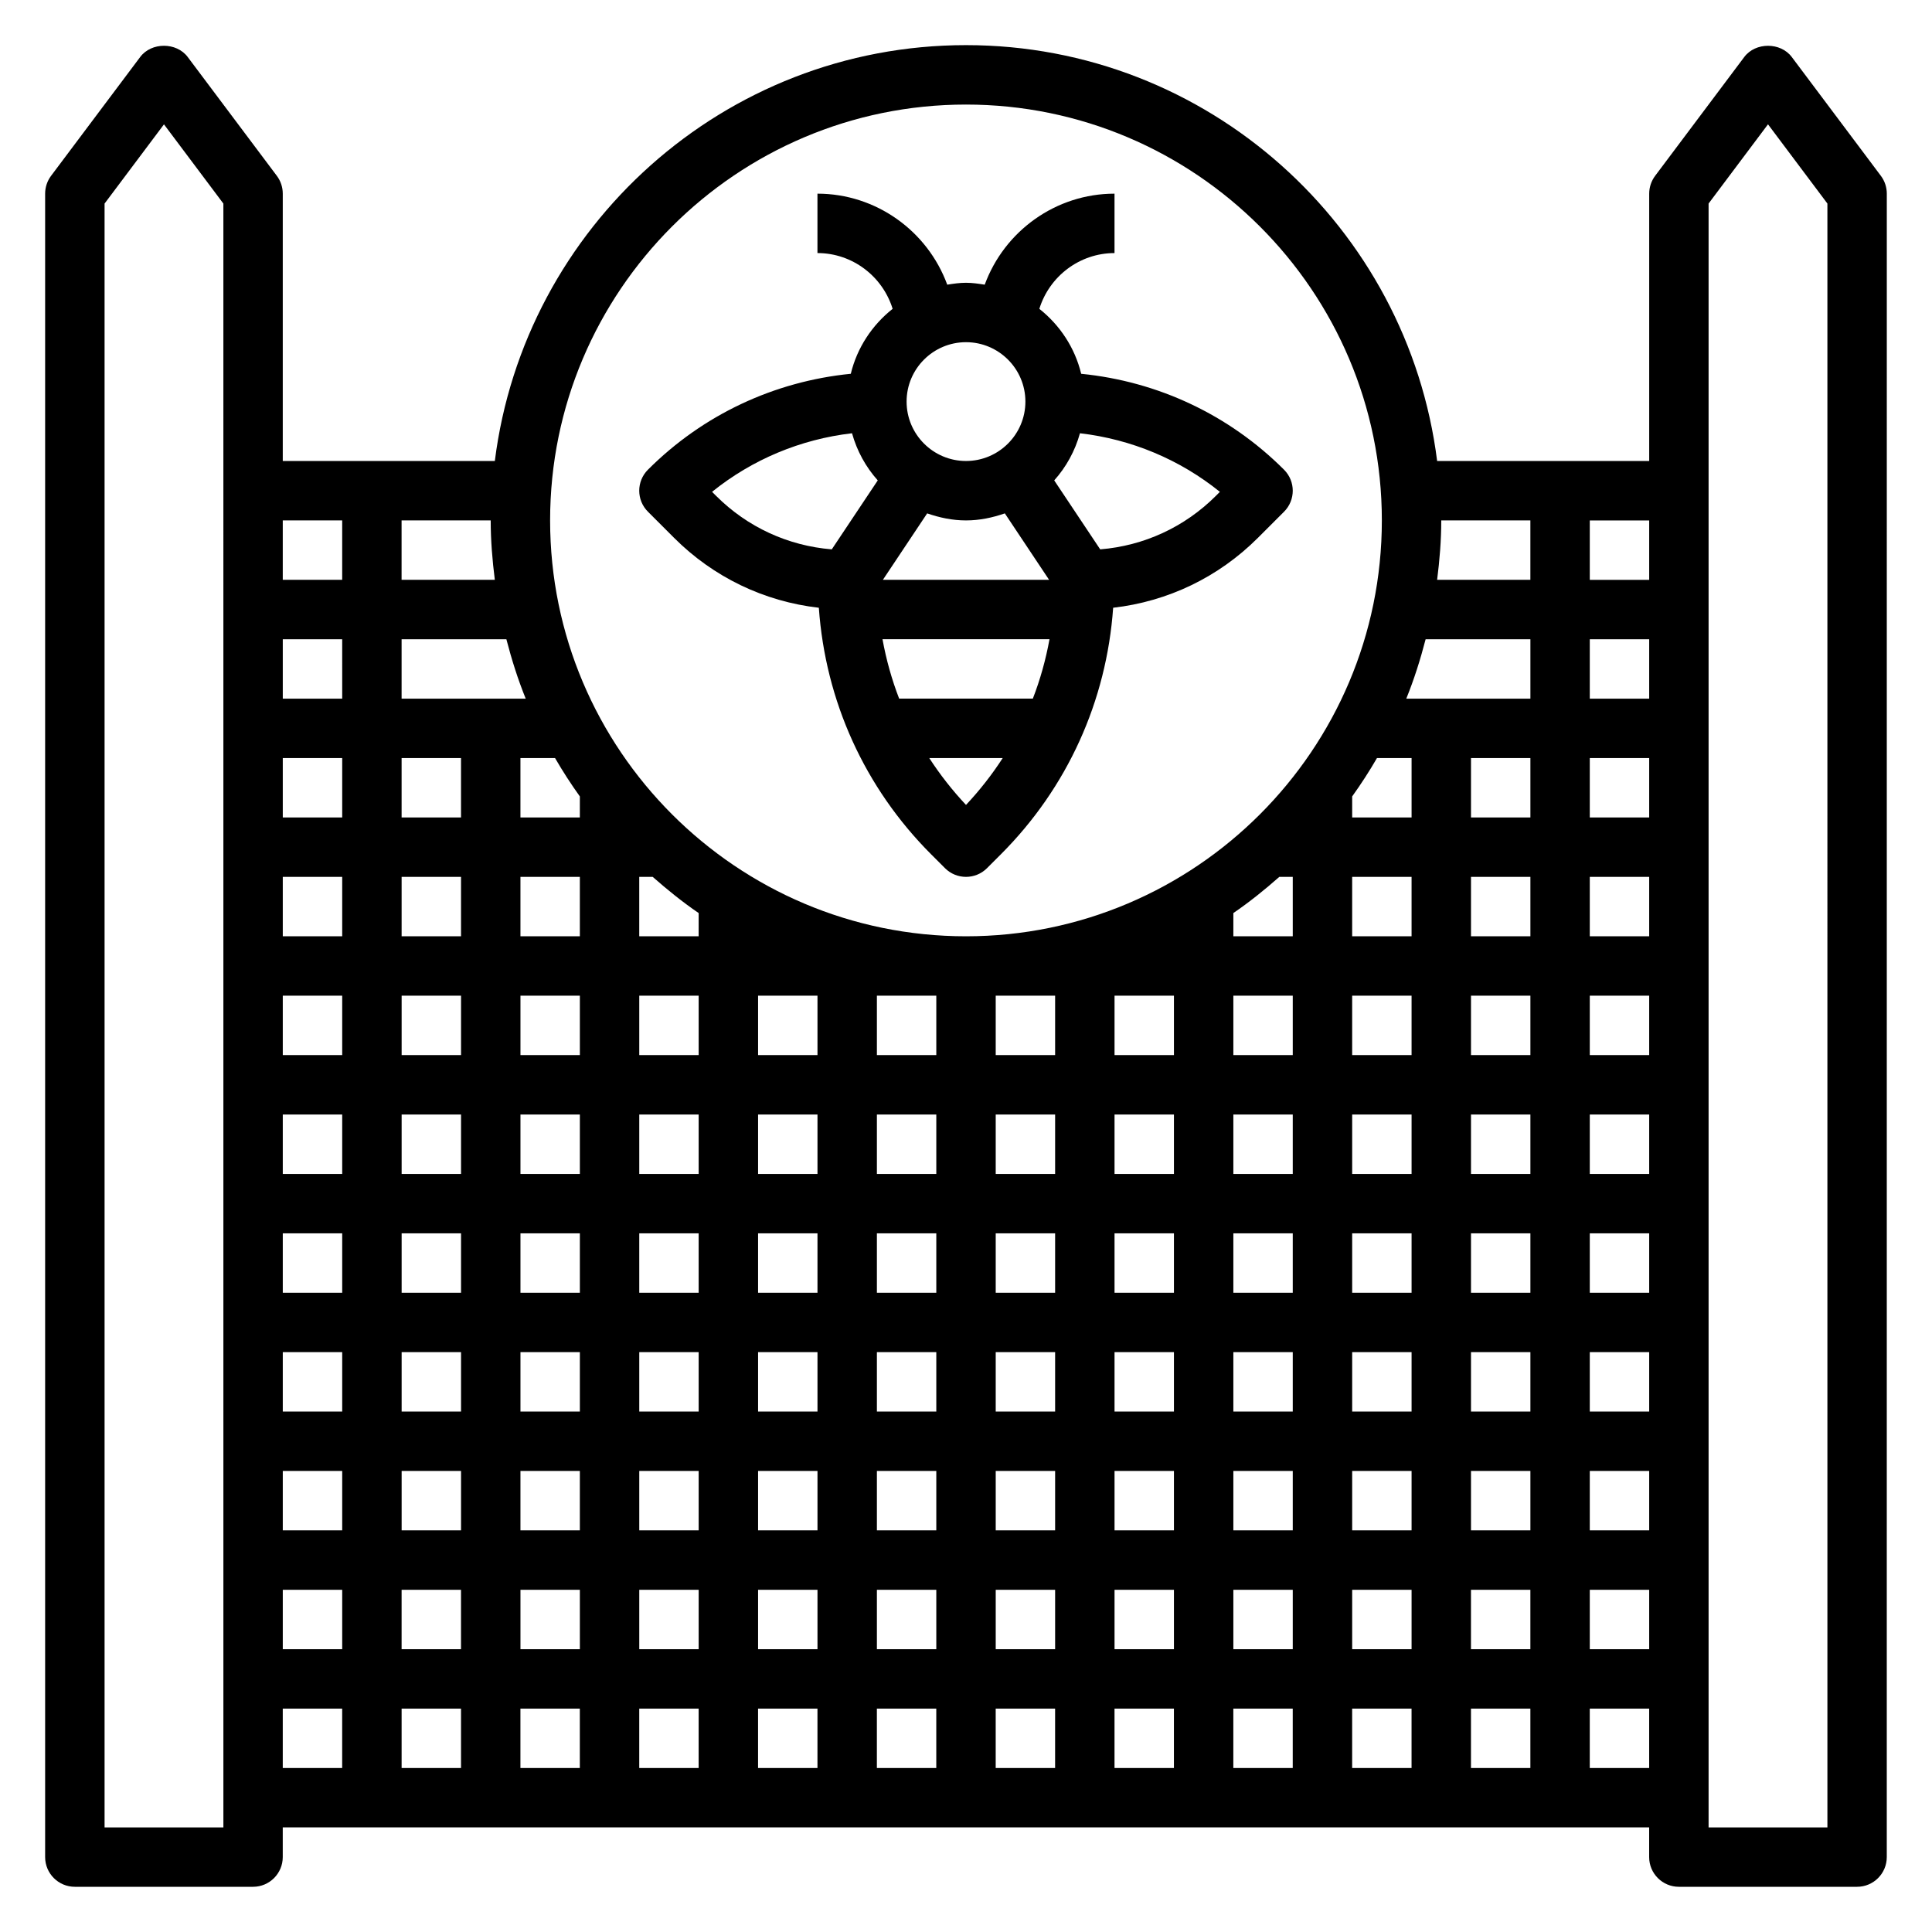
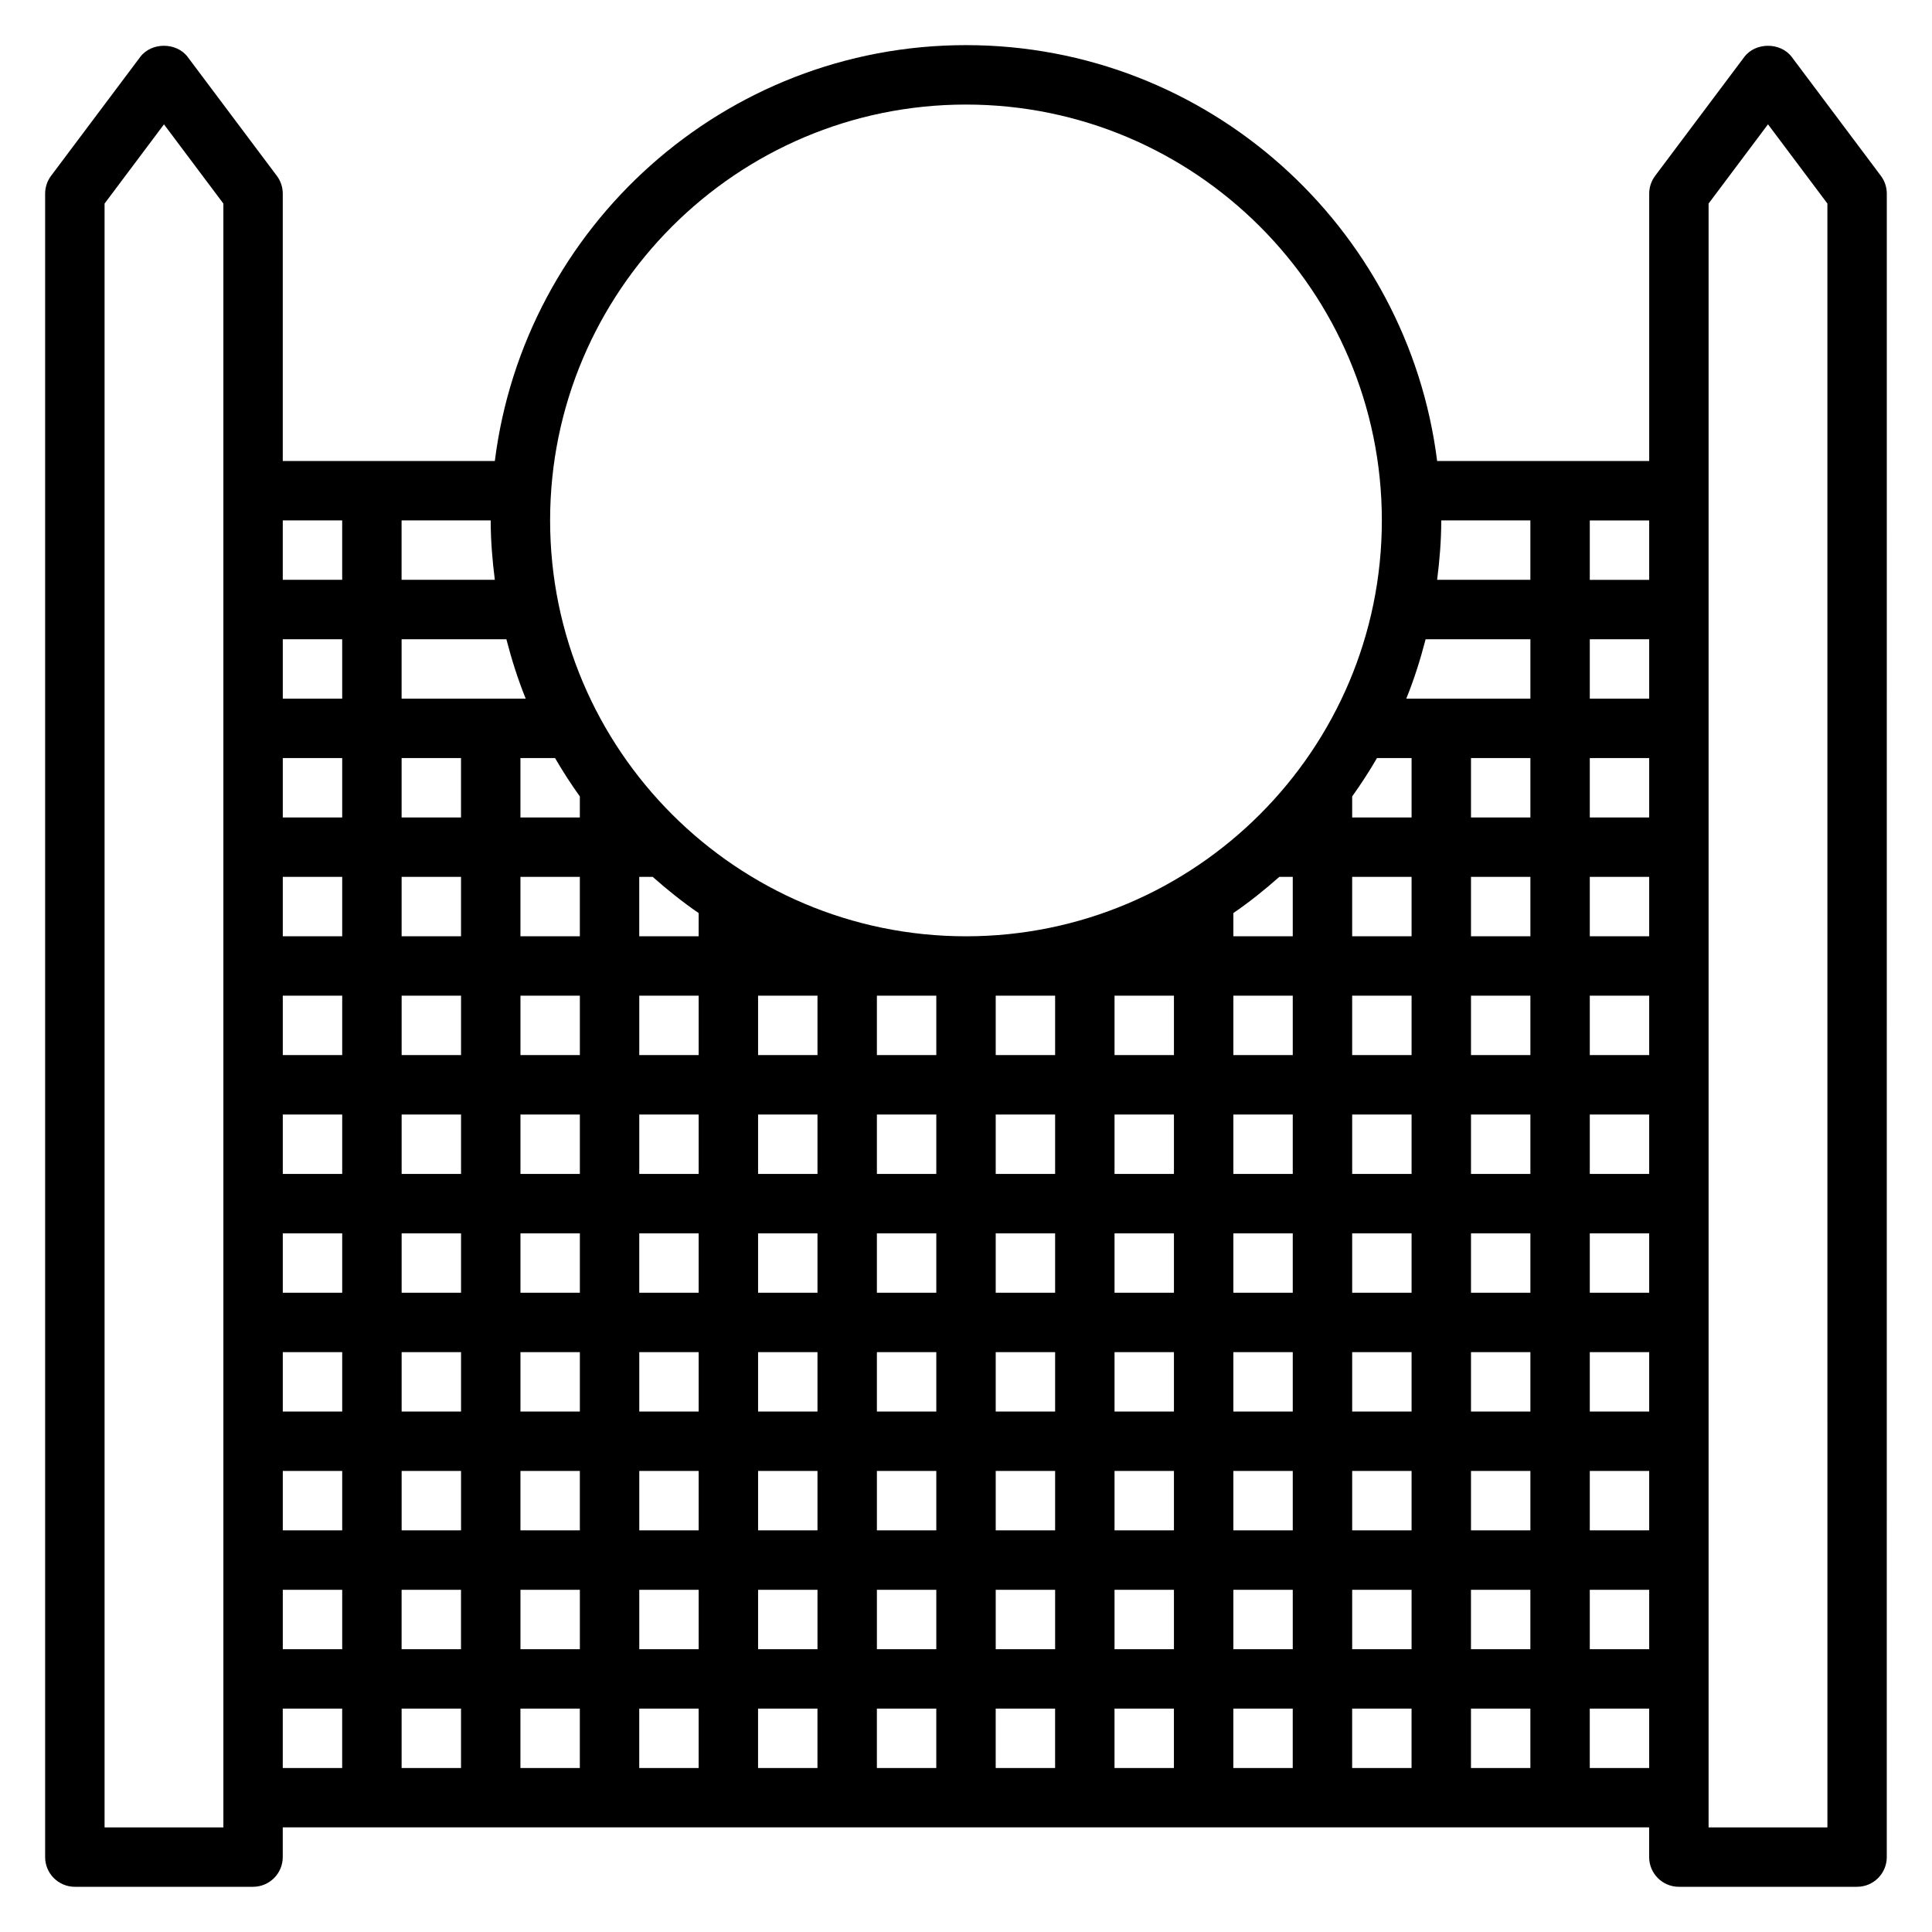
<svg xmlns="http://www.w3.org/2000/svg" fill="#000000" width="800px" height="800px" version="1.1" viewBox="144 144 512 512">
  <g>
-     <path d="m361 305.06c1.746 24.688 12.105 47.68 29.781 65.363l3.652 3.652c1.535 1.531 3.551 2.305 5.566 2.305s4.031-0.77 5.566-2.305l3.652-3.652c17.672-17.672 28.031-40.668 29.781-65.363 14.484-1.66 27.906-8.07 38.367-18.531l6.918-6.918c3.078-3.078 3.078-8.055 0-11.133-14.562-14.562-33.457-23.402-53.758-25.418-1.676-6.934-5.668-12.918-11.09-17.215 2.68-8.66 10.703-14.777 19.922-14.777v-15.746c-15.523 0-29.172 9.879-34.395 24.121-1.629-0.258-3.266-0.504-4.965-0.504s-3.336 0.242-4.969 0.504c-5.219-14.238-18.871-24.121-34.395-24.121v15.742c9.219 0 17.238 6.117 19.926 14.777-5.422 4.297-9.414 10.281-11.09 17.215-20.301 2.016-39.203 10.855-53.758 25.418-3.078 3.078-3.078 8.055 0 11.133l6.918 6.918c10.461 10.465 23.883 16.875 38.367 18.535zm28.711-25.012c3.242 1.129 6.668 1.867 10.289 1.867s7.047-0.738 10.289-1.867l11.734 17.613h-44.051zm-11.84 33.355h44.258c-0.984 5.398-2.449 10.668-4.418 15.742h-35.426c-1.965-5.074-3.43-10.344-4.414-15.742zm22.129 43.91c-3.644-3.883-6.894-8.039-9.738-12.422h19.469c-2.836 4.383-6.086 8.539-9.73 12.422zm66.234-81.918c-8.312 8.312-19.082 13.242-30.668 14.191l-12.188-18.277c3.172-3.543 5.512-7.785 6.824-12.492 13.617 1.59 26.418 6.926 37.078 15.523zm-50.492-24.969c0 8.684-7.062 15.742-15.742 15.742-8.684 0-15.742-7.062-15.742-15.742 0-8.684 7.062-15.742 15.742-15.742s15.742 7.059 15.742 15.742zm-45.949 8.391c1.316 4.707 3.652 8.949 6.824 12.492l-12.188 18.277c-11.586-0.945-22.355-5.879-30.668-14.191l-1.055-1.055c10.66-8.594 23.469-13.934 37.086-15.523z" />
    <path d="m618.84 159.11c-2.969-3.969-9.629-3.969-12.594 0l-23.617 31.488c-1.023 1.363-1.574 3.023-1.574 4.723v70.848h-56.199c-7.785-62.031-60.746-110.21-124.86-110.21s-117.07 48.176-124.86 110.21h-56.199v-70.852c0-1.699-0.551-3.363-1.574-4.723l-23.617-31.488c-2.969-3.969-9.629-3.969-12.594 0l-23.617 31.488c-1.023 1.363-1.574 3.023-1.574 4.723v440.83c0 4.344 3.527 7.871 7.871 7.871h47.23c4.344 0 7.871-3.527 7.871-7.871v-7.871h362.11v7.871c0 4.344 3.527 7.871 7.871 7.871h47.23c4.344 0 7.871-3.527 7.871-7.871l0.008-440.83c0-1.699-0.551-3.363-1.574-4.723zm-415.64 469.18h-31.488v-430.34l15.742-20.996 15.742 20.996zm62.977-251.91v15.742h-15.742v-15.742zm-15.746-15.746v-15.742h15.742v15.742zm267.65 47.234v15.742h-15.742v-15.742zm-15.742-15.746v-15.742h15.742v15.742zm-157.44 78.723h15.742v15.742h-15.742zm-15.746 15.742h-15.742v-15.742h15.742zm62.977 0h-15.742v-15.742h15.742zm15.746-15.742h15.742v15.742h-15.742zm-47.234 31.488v15.742h-15.742v-15.742zm15.746 0h15.742v15.742h-15.742zm31.488 0h15.742v15.742h-15.742zm31.488 0h15.742v15.742h-15.742zm0-15.746v-15.742h15.742v15.742zm31.488-15.742h15.742v15.742h-15.742zm0-15.746v-15.742h15.742v15.742zm-15.746 0h-15.742v-15.742h15.742zm-31.488 0h-15.742v-15.742h15.742zm-15.742-31.488v-15.742h15.742v15.742zm-15.746 15.746v15.742h-15.742v-15.742zm-15.742-15.746v-15.742h15.742v15.742zm-15.746 31.488h-15.742v-15.742h15.742zm-31.488 0h-15.742v-15.742h15.742zm-31.484 0h-15.742v-15.742h15.742zm0 15.746v15.742h-15.742v-15.742zm0 31.488v15.742h-15.742v-15.742zm15.742 0h15.742v15.742h-15.742zm15.742 31.488v15.742h-15.742v-15.742zm15.746 0h15.742v15.742h-15.742zm31.488 0h15.742v15.742h-15.742zm31.488 0h15.742v15.742h-15.742zm31.488 0h15.742v15.742h-15.742zm31.488 0h15.742v15.742h-15.742zm0-15.746v-15.742h15.742v15.742zm31.488-15.742h15.742v15.742h-15.742zm0-15.746v-15.742h15.742v15.742zm0-31.488v-15.742h15.742v15.742zm-15.746-31.488h-15.742v-15.742h15.742zm-31.488 0h-15.742v-15.742h15.742zm-94.465-15.742v15.742h-15.742v-15.742zm-31.488 15.742h-15.742v-15.742h15.742zm-31.484 0h-15.742v-15.742h15.742zm-15.746-31.488v-15.742h15.742v15.742zm-15.742 15.746v15.742h-15.742v-15.742zm0 31.488v15.742h-15.742v-15.742zm0 31.488v15.742h-15.742v-15.742zm0 31.488v15.742h-15.742v-15.742zm0 31.488v15.742h-15.742v-15.742zm15.742 0h15.742v15.742h-15.742zm15.746 31.488v15.742h-15.742v-15.742zm15.742 0h15.742v15.742h-15.742zm31.488 0h15.742v15.742h-15.742zm31.488 0h15.742v15.742h-15.742zm31.488 0h15.742v15.742h-15.742zm31.488 0h15.742v15.742h-15.742zm31.488 0h15.742v15.742h-15.742zm31.488 0h15.742v15.742h-15.742zm0-15.746v-15.742h15.742v15.742zm31.488-15.742h15.742v15.742h-15.742zm0-15.746v-15.742h15.742v15.742zm0-31.488v-15.742h15.742v15.742zm0-31.488v-15.742h15.742v15.742zm0-31.488v-15.742h15.742v15.742zm0-31.488v-15.742h15.742v15.742zm0-31.488v-15.742h15.742v15.742zm-17.148-31.488c2.062-5.086 3.731-10.359 5.125-15.742h27.766v15.742zm-7.769 15.746h9.172v15.742h-15.742v-5.574c2.352-3.281 4.543-6.664 6.57-10.168zm-25.883 31.488h3.566v15.742h-15.742v-6.156c4.281-2.918 8.305-6.168 12.176-9.586zm-153.88 15.742h-15.742v-15.742h3.566c3.883 3.418 7.902 6.668 12.18 9.59zm-31.484-31.488h-15.742v-15.742h9.172c2.031 3.504 4.219 6.887 6.574 10.172zm-14.344-31.488h-32.891v-15.742h27.766c1.395 5.383 3.062 10.66 5.125 15.742zm-48.633 0h-15.746v-15.742h15.742zm0 15.746v15.742h-15.746v-15.742zm0 31.488v15.742h-15.746v-15.742zm0 31.488v15.742h-15.746v-15.742zm0 31.488v15.742h-15.746v-15.742zm0 31.488v15.742h-15.746v-15.742zm0 31.488v15.742h-15.746v-15.742zm0 31.488v15.742h-15.746v-15.742zm0 31.488v15.742h-15.746v-15.742zm15.742 0h15.742v15.742h-15.742zm15.746 31.488v15.742h-15.742v-15.742zm15.742 0h15.742v15.742h-15.742zm31.488 0h15.742v15.742h-15.742zm31.488 0h15.742v15.742h-15.742zm31.488 0h15.742v15.742h-15.742zm31.488 0h15.742v15.742h-15.742zm31.488 0h15.742v15.742h-15.742zm31.488 0h15.742v15.742h-15.742zm31.488 0h15.742v15.742h-15.742zm31.488 0h15.742v15.742h-15.742zm0-15.746v-15.742h15.742v15.742zm31.488-15.742h15.742v15.742h-15.742zm0-15.746v-15.742h15.742v15.742zm0-31.488v-15.742h15.742v15.742zm0-31.488v-15.742h15.742v15.742zm0-31.488v-15.742h15.742v15.742zm0-31.488v-15.742h15.742v15.742zm0-31.488v-15.742h15.742v15.742zm0-31.488v-15.742h15.742v15.742zm0-31.488v-15.742h15.742v15.742zm0-31.484v-15.742h15.742v15.742zm-15.746-15.746v15.742h-24.711c0.656-5.168 1.094-10.398 1.094-15.742zm-149.57-110.21c60.773 0 110.21 49.438 110.21 110.21 0 60.773-49.438 110.21-110.21 110.21-60.773 0-110.21-49.438-110.21-110.21-0.004-60.773 49.434-110.21 110.21-110.21zm-124.86 125.95h-24.711v-15.742h23.617c0 5.34 0.441 10.57 1.094 15.742zm-40.453-15.746v15.742l-15.746 0.004v-15.742zm-15.746 314.88h15.742v15.742h-15.742zm346.37 15.742v-15.742h15.742v15.742zm62.977 15.746h-31.488v-430.34l15.742-20.996 15.742 20.996z" />
  </g>
</svg>